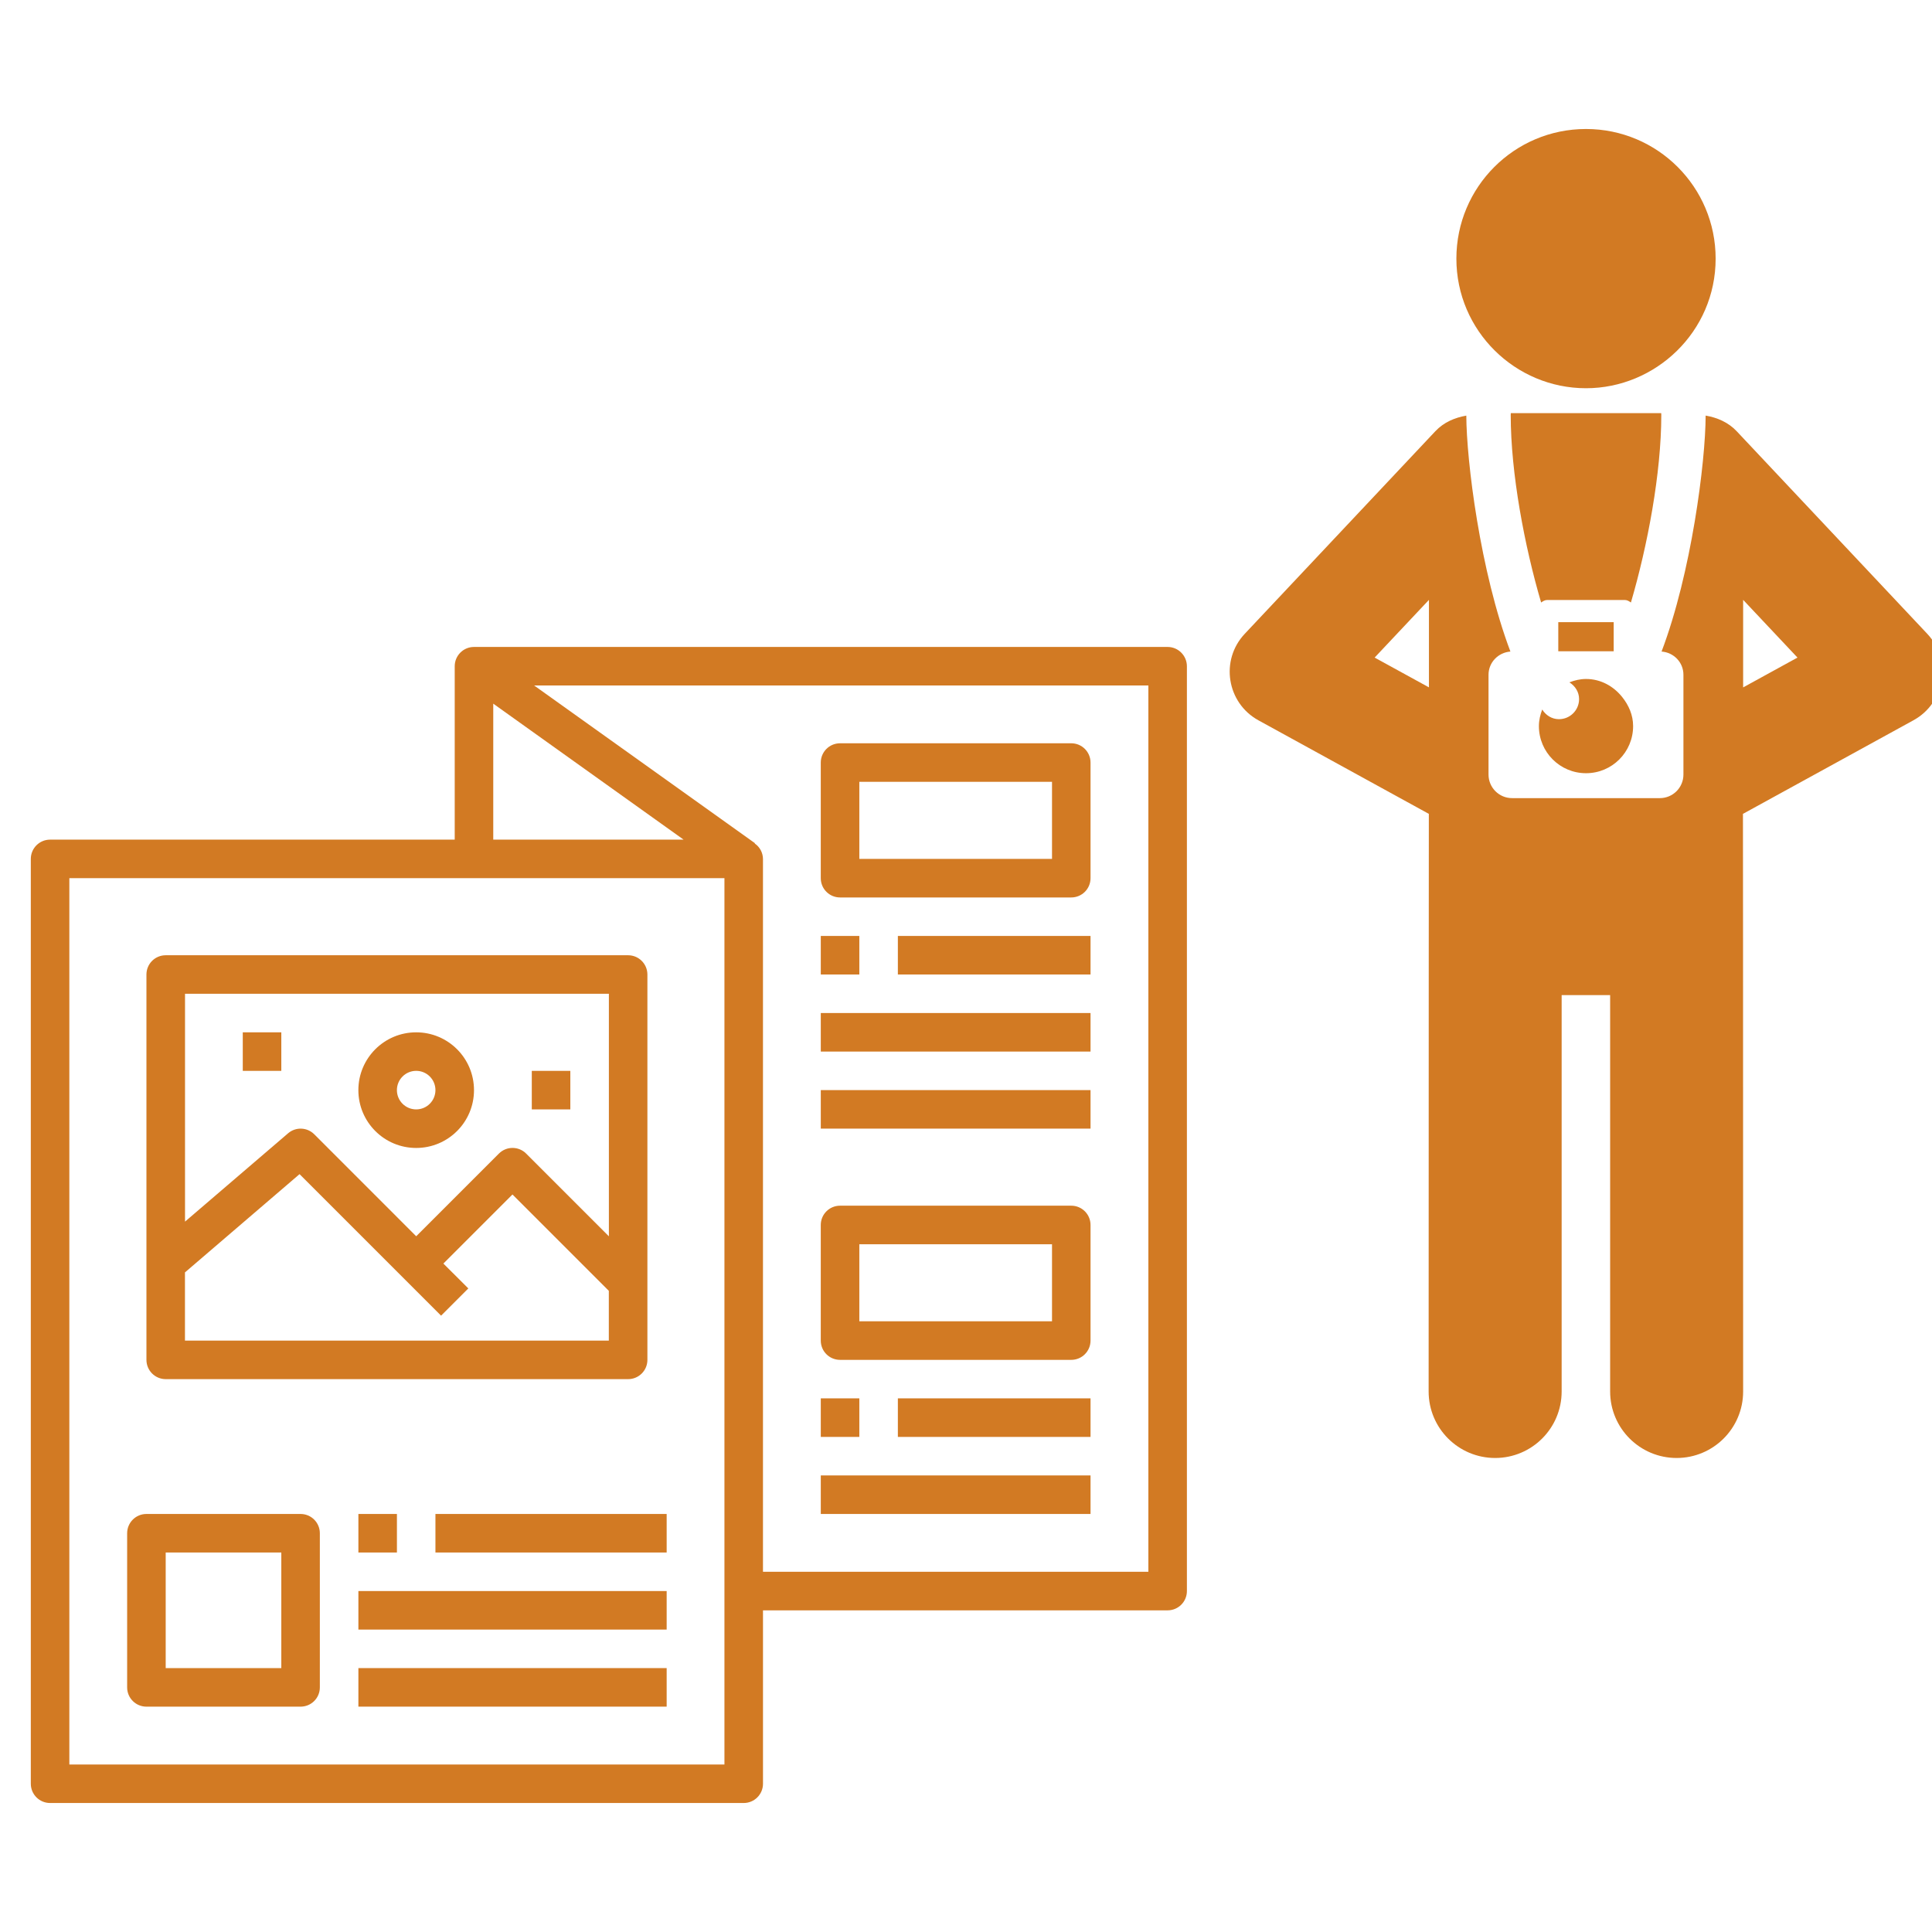
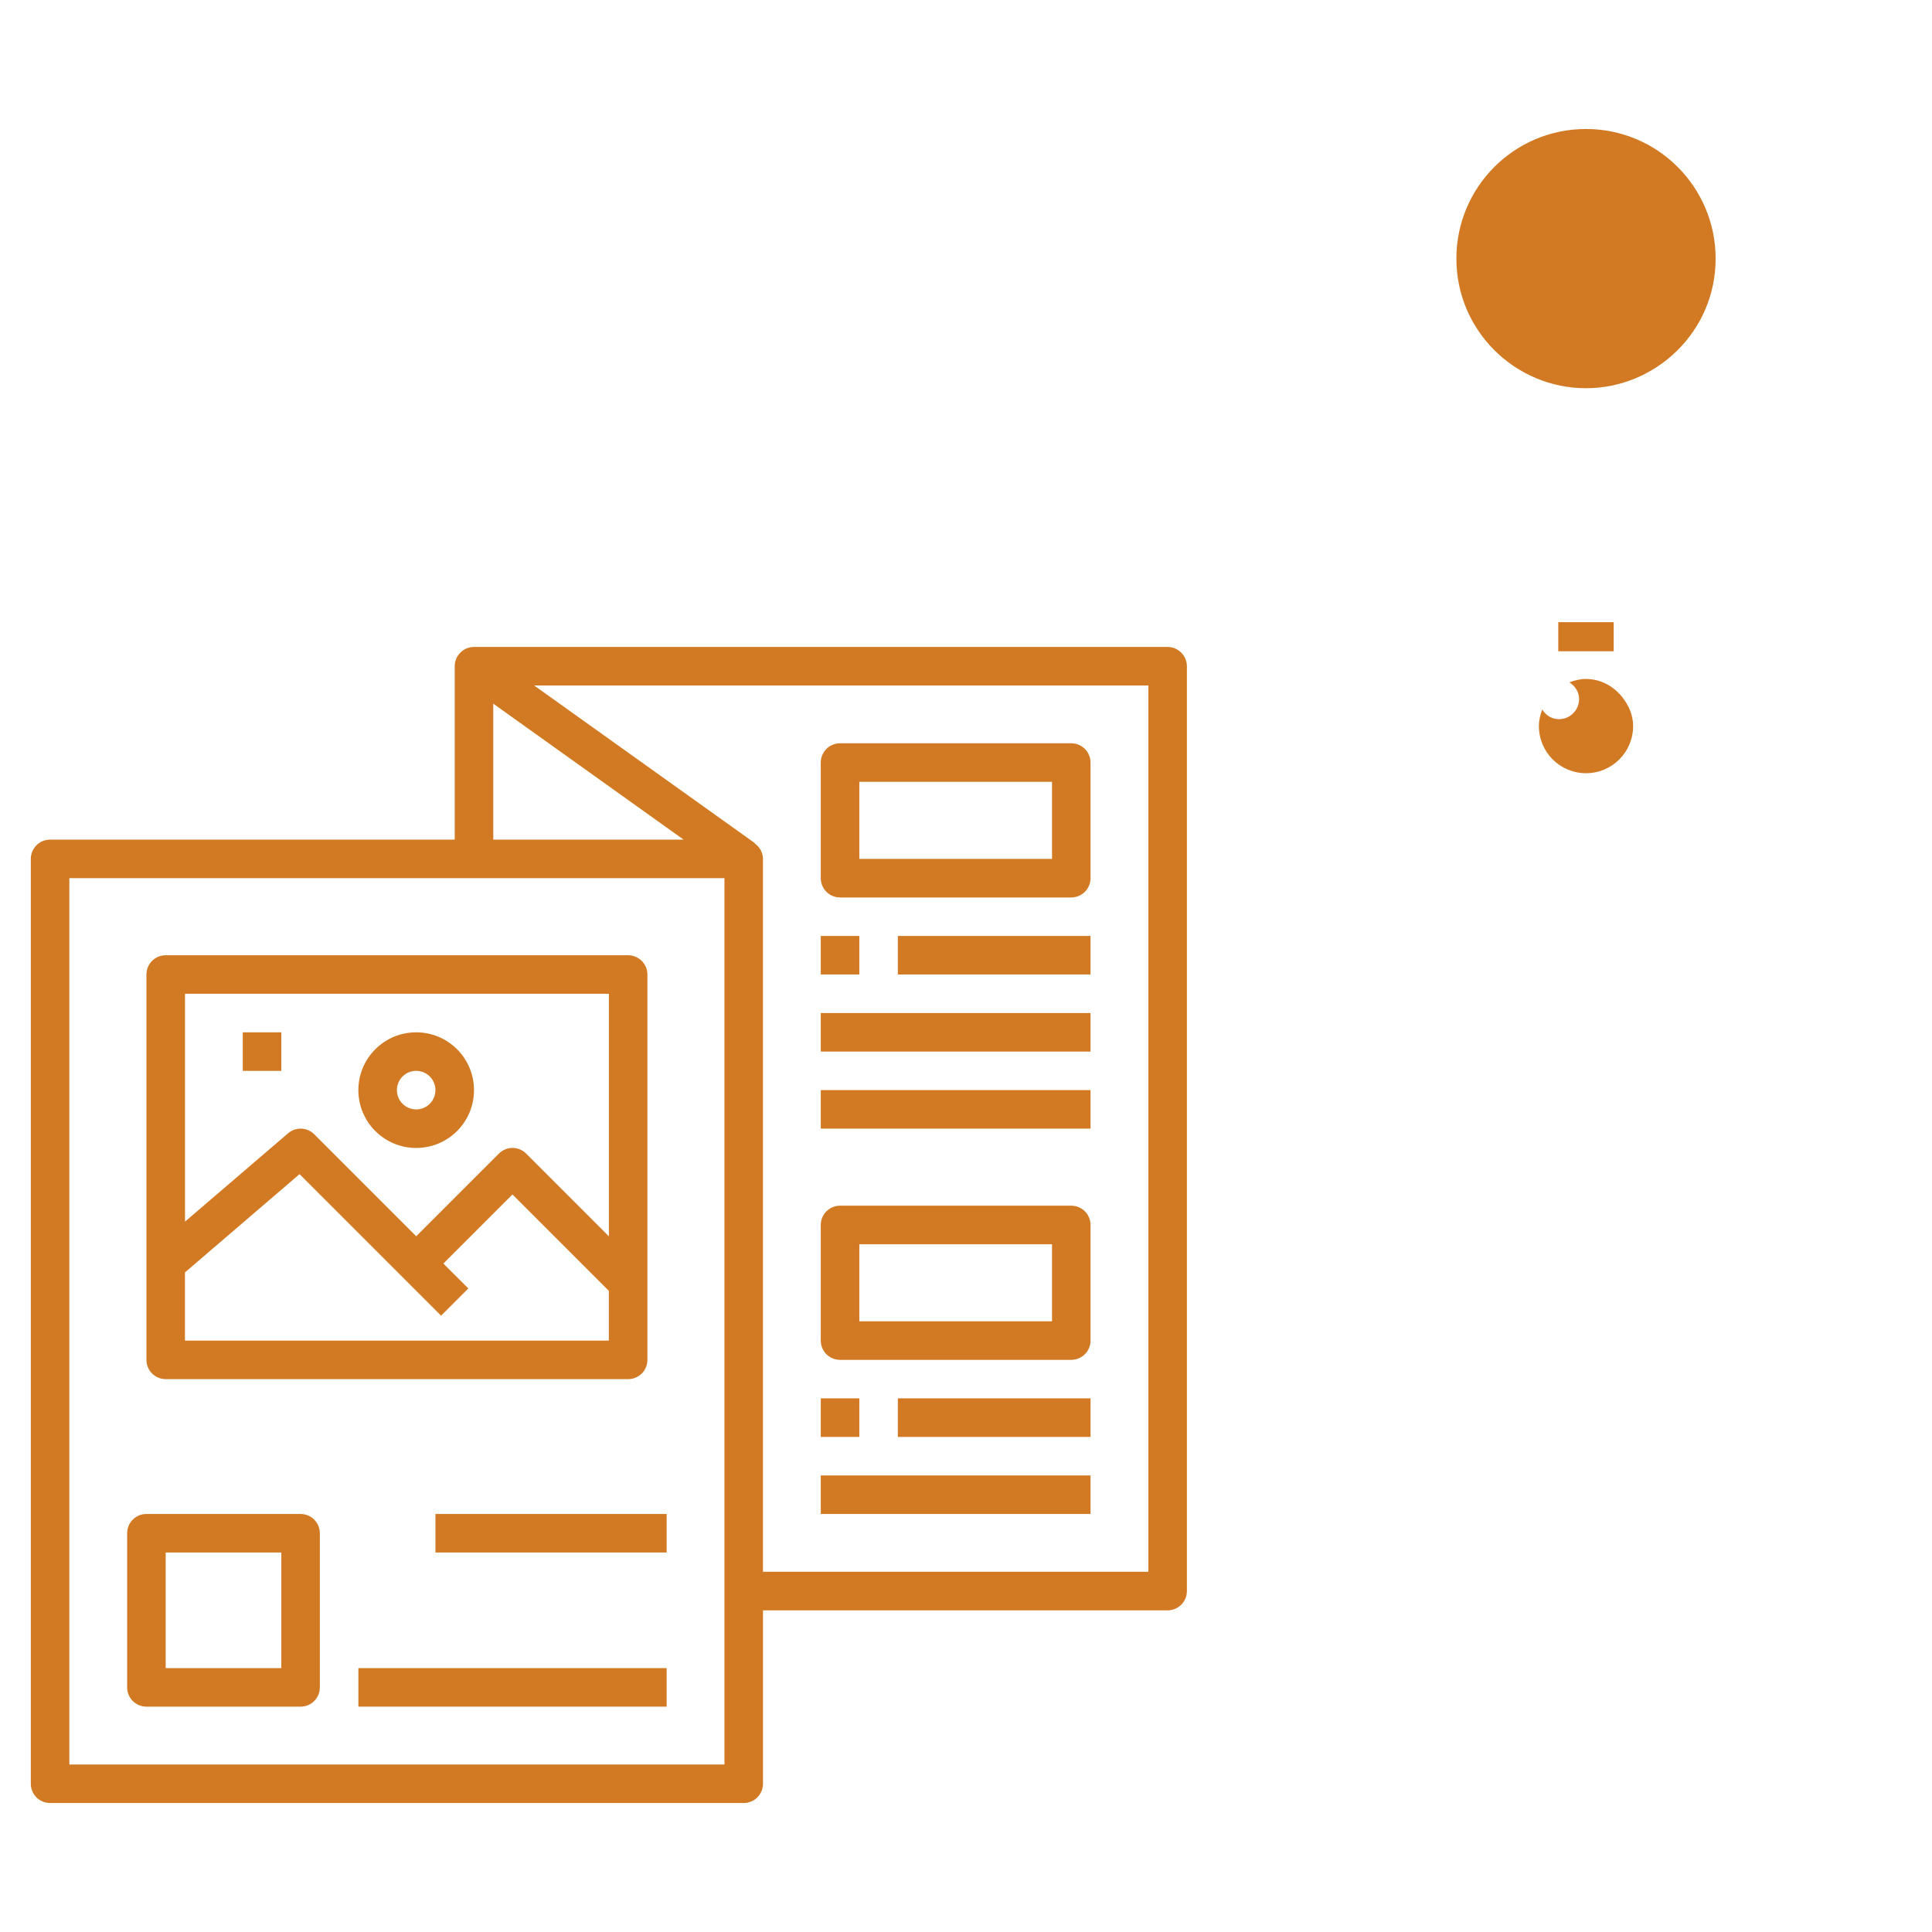
<svg xmlns="http://www.w3.org/2000/svg" version="1.1" id="Capa_1" x="0px" y="0px" width="94px" height="94px" viewBox="0 0 94 94" enable-background="new 0 0 94 94" xml:space="preserve">
  <g>
    <g>
      <g>
        <path fill="#D27A23" d="M56.809,31.477H23.062c-0.518,0-0.938,0.42-0.938,0.938v8.437H2.437c-0.518,0-0.938,0.42-0.938,0.938     v44.996c0,0.519,0.42,0.938,0.938,0.938h33.748c0.518,0,0.938-0.42,0.938-0.938V78.35h19.687c0.519,0,0.938-0.42,0.938-0.938     V32.414C57.745,31.896,57.325,31.477,56.809,31.477z M23.999,34.236l9.26,6.615h-9.26V34.236z M35.247,85.85H3.374V42.727h31.873     V85.85z M55.872,76.473h-18.75V41.789c-0.004-0.301-0.154-0.581-0.402-0.75l0.01-0.015l-10.743-7.673h29.886V76.473z" />
      </g>
    </g>
    <g>
      <g>
        <path fill="#D27A23" d="M52.122,36.164h-11.25c-0.519,0-0.938,0.42-0.938,0.938v5.625c0,0.519,0.419,0.938,0.938,0.938h11.25     c0.518,0,0.937-0.42,0.937-0.938v-5.625C53.059,36.584,52.64,36.164,52.122,36.164z M51.185,41.789H41.81v-3.75h9.375V41.789z" />
      </g>
    </g>
    <g>
      <g>
        <rect x="39.935" y="45.538" fill="#D27A23" width="1.875" height="1.875" />
      </g>
    </g>
    <g>
      <g>
        <rect x="43.685" y="45.538" fill="#D27A23" width="9.374" height="1.875" />
      </g>
    </g>
    <g>
      <g>
        <rect x="39.935" y="49.288" fill="#D27A23" width="13.124" height="1.875" />
      </g>
    </g>
    <g>
      <g>
        <rect x="39.935" y="53.038" fill="#D27A23" width="13.124" height="1.874" />
      </g>
    </g>
    <g>
      <g>
        <path fill="#D27A23" d="M52.122,58.662h-11.25c-0.519,0-0.938,0.42-0.938,0.938v5.625c0,0.519,0.419,0.938,0.938,0.938h11.25     c0.518,0,0.937-0.42,0.937-0.938V59.6C53.059,59.082,52.64,58.662,52.122,58.662z M51.185,64.287H41.81v-3.749h9.375V64.287z" />
      </g>
    </g>
    <g>
      <g>
        <rect x="39.935" y="68.036" fill="#D27A23" width="1.875" height="1.876" />
      </g>
    </g>
    <g>
      <g>
        <rect x="43.685" y="68.036" fill="#D27A23" width="9.374" height="1.876" />
      </g>
    </g>
    <g>
      <g>
        <rect x="39.935" y="71.786" fill="#D27A23" width="13.124" height="1.875" />
      </g>
    </g>
    <g>
      <g>
        <path fill="#D27A23" d="M14.624,73.661h-7.5c-0.518,0-0.938,0.42-0.938,0.938v7.5c0,0.518,0.42,0.937,0.938,0.937h7.5     c0.519,0,0.938-0.419,0.938-0.937v-7.5C15.562,74.081,15.142,73.661,14.624,73.661z M13.687,81.16H8.062v-5.624h5.625V81.16z" />
      </g>
    </g>
    <g>
      <g>
-         <rect x="17.437" y="73.661" fill="#D27A23" width="1.875" height="1.875" />
-       </g>
+         </g>
    </g>
    <g>
      <g>
        <rect x="21.186" y="73.661" fill="#D27A23" width="11.25" height="1.875" />
      </g>
    </g>
    <g>
      <g>
-         <rect x="17.437" y="77.411" fill="#D27A23" width="14.999" height="1.875" />
-       </g>
+         </g>
    </g>
    <g>
      <g>
        <rect x="17.437" y="81.16" fill="#D27A23" width="14.999" height="1.875" />
      </g>
    </g>
    <g>
      <path fill="#D27A23" d="M30.561,46.477H8.063c-0.519,0-0.938,0.418-0.938,0.937v18.749c0,0.518,0.42,0.938,0.938,0.938h22.498    c0.519,0,0.938-0.42,0.938-0.938V47.413C31.497,46.896,31.077,46.477,30.561,46.477z M29.622,65.225H8.999v-3.317l5.575-4.781    l6.886,6.886l1.326-1.326l-1.213-1.209l3.361-3.361l4.688,4.688V65.225L29.622,65.225z M29.622,60.149l-4.023-4.023    c-0.366-0.366-0.959-0.366-1.325,0l-4.024,4.023l-4.961-4.962c-0.347-0.346-0.9-0.366-1.271-0.049l-5.016,4.299V48.352h20.623    v11.798H29.622z" />
    </g>
    <g>
      <g>
        <path fill="#D27A23" d="M20.249,50.227c-1.554,0-2.813,1.259-2.813,2.813c0,1.555,1.259,2.813,2.813,2.813     c1.553,0,2.813-1.258,2.813-2.813C23.062,51.485,21.802,50.227,20.249,50.227z M20.249,53.977c-0.519,0-0.938-0.42-0.938-0.938     s0.42-0.938,0.938-0.938c0.518,0,0.937,0.42,0.937,0.938S20.767,53.977,20.249,53.977z" />
      </g>
    </g>
    <g>
      <g>
        <rect x="11.812" y="50.227" fill="#D27A23" width="1.875" height="1.875" />
      </g>
    </g>
    <g>
      <g>
-         <rect x="25.874" y="52.102" fill="#D27A23" width="1.875" height="1.875" />
-       </g>
+         </g>
    </g>
  </g>
  <g id="XMLID_55_">
-     <path id="XMLID_63_" fill="#D27A23" d="M80.829,20.189c0-0.03-0.004-0.057-0.004-0.088h-7.318c0,0.031-0.004,0.058-0.004,0.088   c0,2.848,0.674,6.385,1.479,9.126c0.089-0.063,0.182-0.123,0.297-0.123h3.776c0.114,0,0.209,0.061,0.296,0.123   C80.159,26.559,80.829,23.021,80.829,20.189z" />
    <rect id="XMLID_62_" x="75.817" y="30.271" fill="#D27A23" width="2.696" height="1.416" />
-     <path id="XMLID_58_" fill="#D27A23" d="M93.768,30.836l-9.267-9.851c-0.418-0.445-0.957-0.668-1.514-0.765   c-0.007,2.268-0.697,7.668-2.145,11.481c0.592,0.043,1.064,0.524,1.064,1.13v2.206v2.649c0,0.632-0.514,1.146-1.146,1.146h-1.492   h-4.203h-1.496c-0.633,0-1.146-0.514-1.146-1.146v-2.65v-2.205c0-0.604,0.475-1.086,1.065-1.13   c-1.473-3.897-2.139-9.291-2.146-11.479c-0.553,0.096-1.094,0.319-1.51,0.763l-9.268,9.851c-1.21,1.282-0.879,3.364,0.665,4.211   l8.29,4.551c0,1.336-0.01,10.972-0.01,28.104c0,1.787,1.449,3.235,3.236,3.235s3.236-1.448,3.236-3.235V48.417h2.359v19.285   c0,1.787,1.449,3.235,3.236,3.235c1.786,0,3.235-1.448,3.235-3.235c0-21.8-0.009-27.125-0.009-28.104l8.291-4.551   C94.646,34.2,94.977,32.118,93.768,30.836z M66.882,31.994l2.642-2.807v4.256L66.882,31.994z M84.811,33.445v-4.26l2.644,2.809   L84.811,33.445z" />
-     <path id="XMLID_57_" fill="#D27A23" d="M74.874,35.328c0,1.266,1.025,2.292,2.293,2.292c1.267,0,2.291-1.026,2.291-2.292   c0-0.543-0.217-1.021-0.533-1.416c-0.418-0.521-1.036-0.877-1.758-0.877c-0.287,0-0.556,0.066-0.809,0.164   c0.275,0.172,0.471,0.464,0.471,0.814c0,0.541-0.438,0.978-0.979,0.978c-0.35,0-0.643-0.194-0.814-0.47   C74.94,34.774,74.874,35.041,74.874,35.328z" />
+     <path id="XMLID_57_" fill="#D27A23" d="M74.874,35.328c0,1.266,1.025,2.292,2.293,2.292c1.267,0,2.291-1.026,2.291-2.292   c0-0.543-0.217-1.021-0.533-1.416c-0.418-0.521-1.036-0.877-1.758-0.877c-0.287,0-0.556,0.066-0.809,0.164   c0.275,0.172,0.471,0.464,0.471,0.814c0,0.541-0.438,0.978-0.979,0.978c-0.35,0-0.643-0.194-0.814-0.47   C74.94,34.774,74.874,35.041,74.874,35.328" />
    <path id="XMLID_56_" fill="#D27A23" d="M77.165,18.889c3.383,0,6.308-2.744,6.308-6.306c0-3.483-2.823-6.307-6.308-6.307   c-3.486,0-6.306,2.823-6.306,6.307C70.859,16.1,73.731,18.889,77.165,18.889z" />
  </g>
</svg>